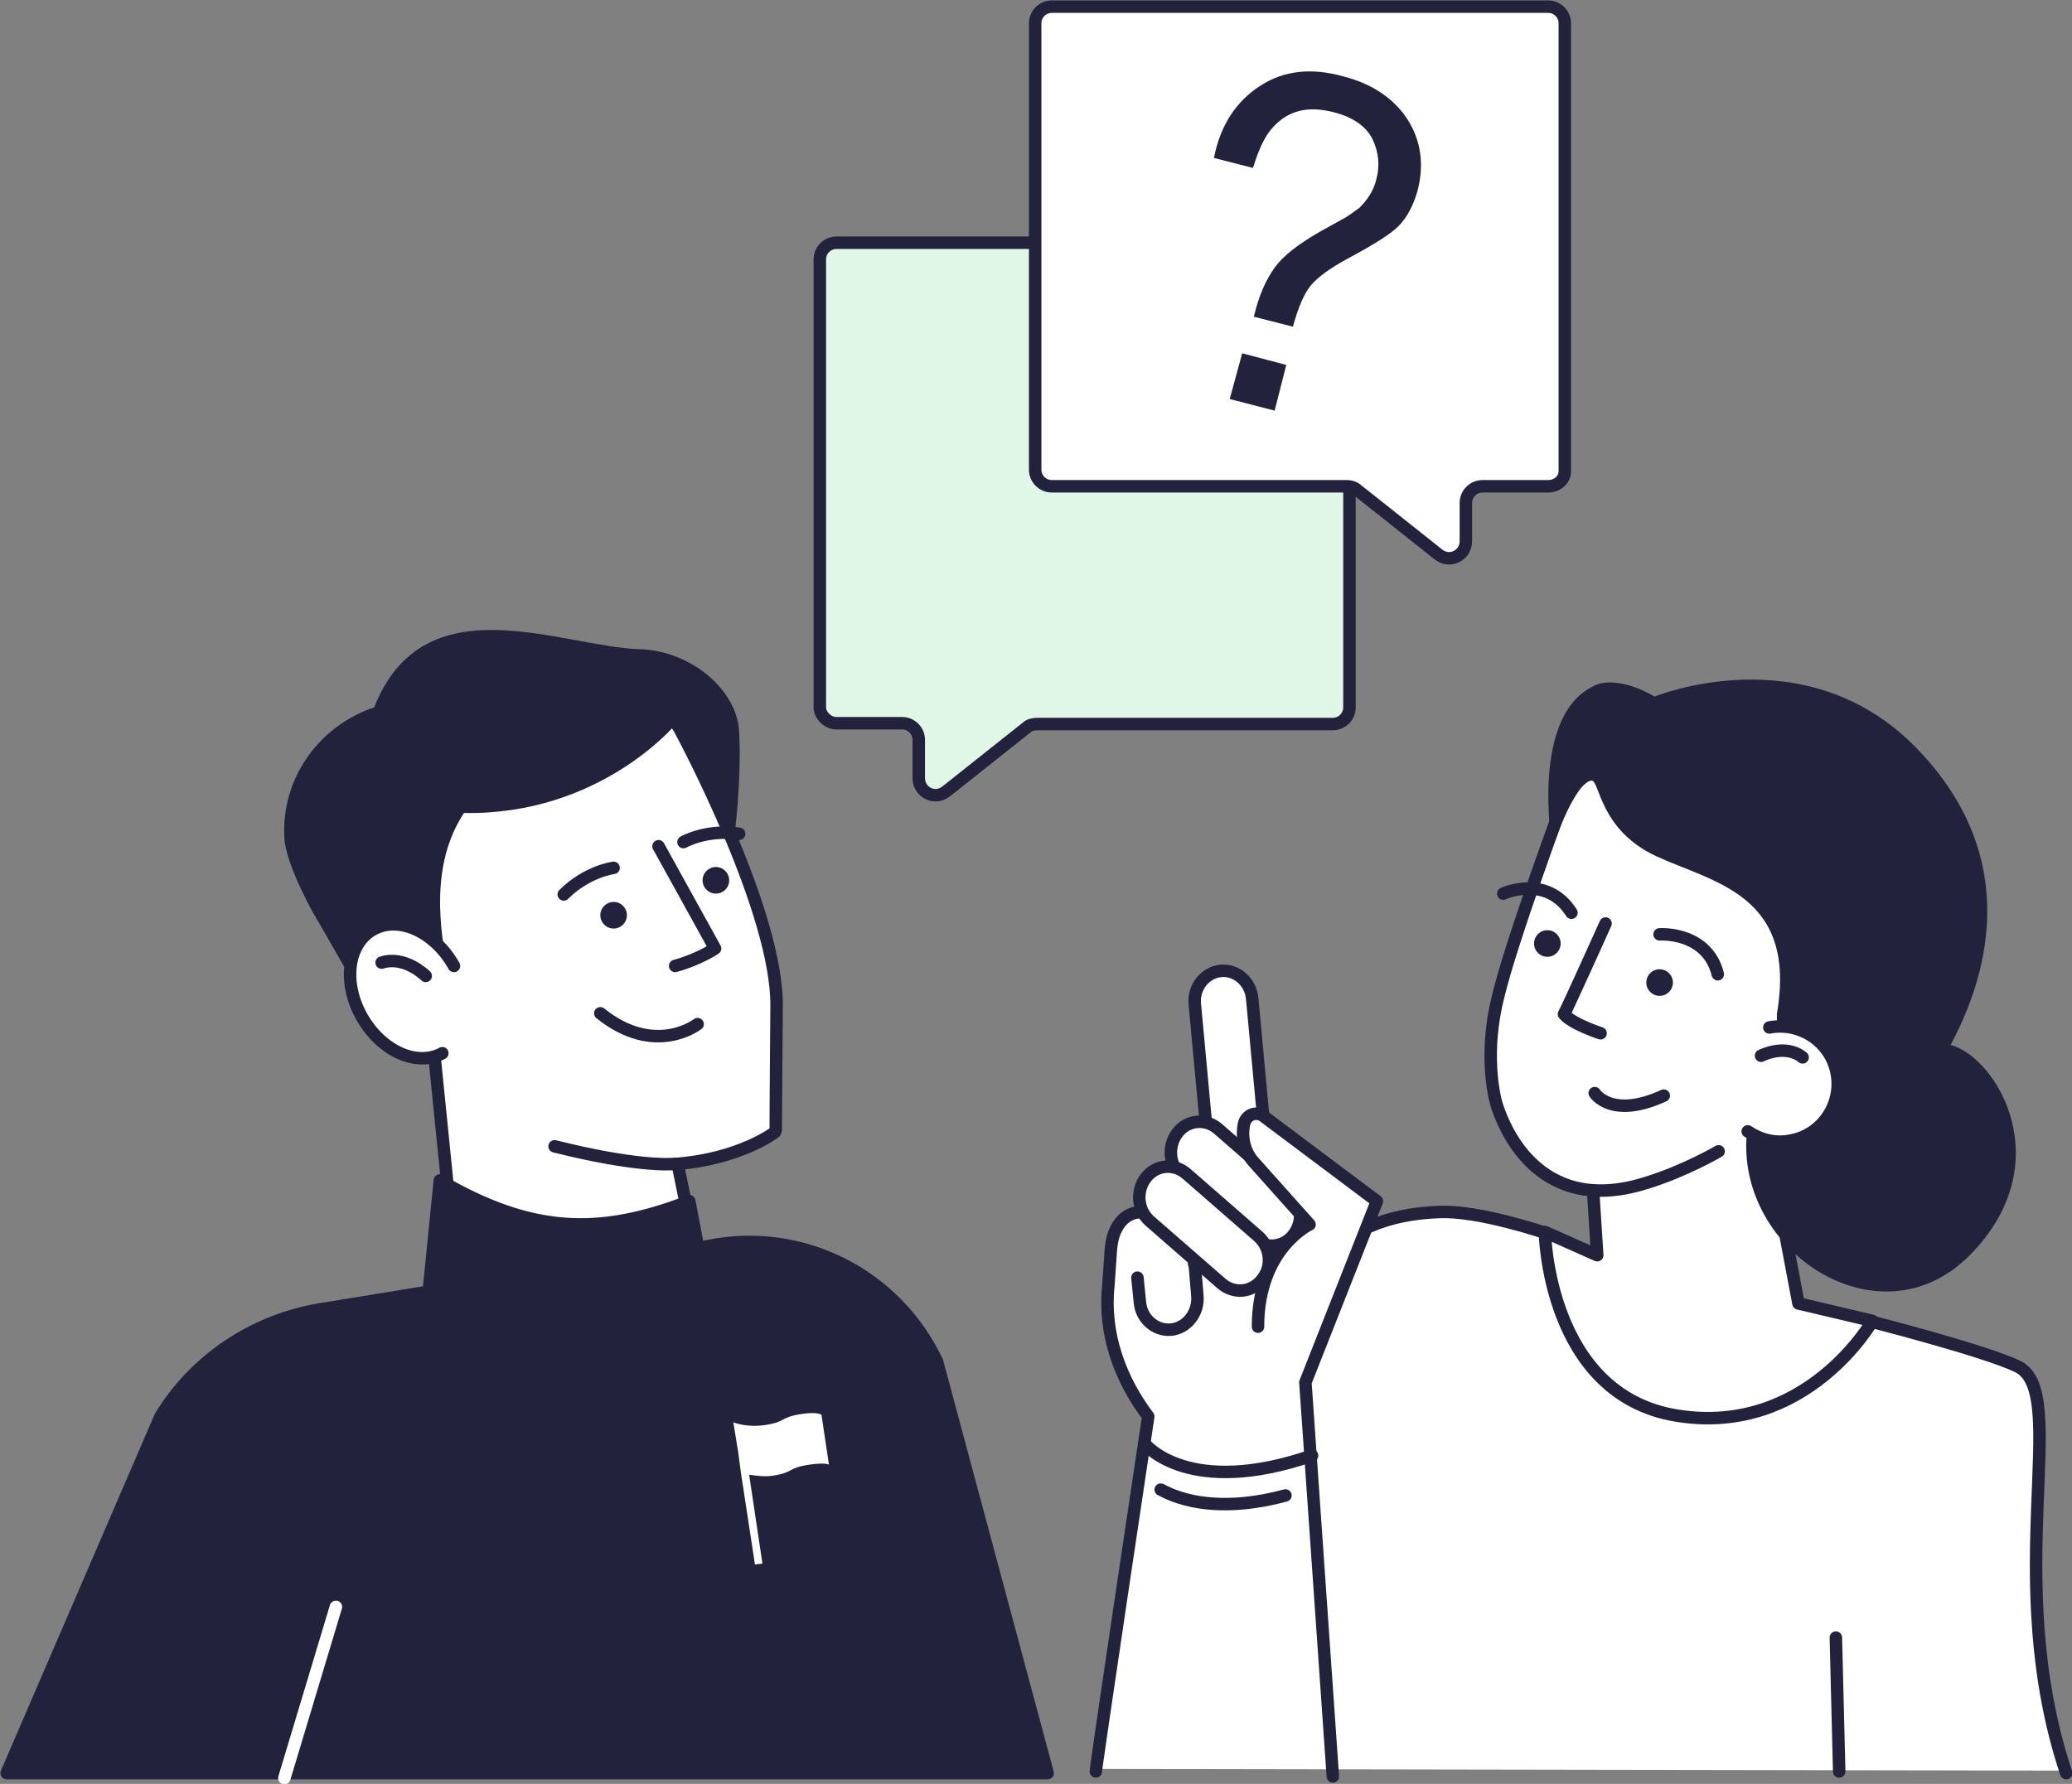
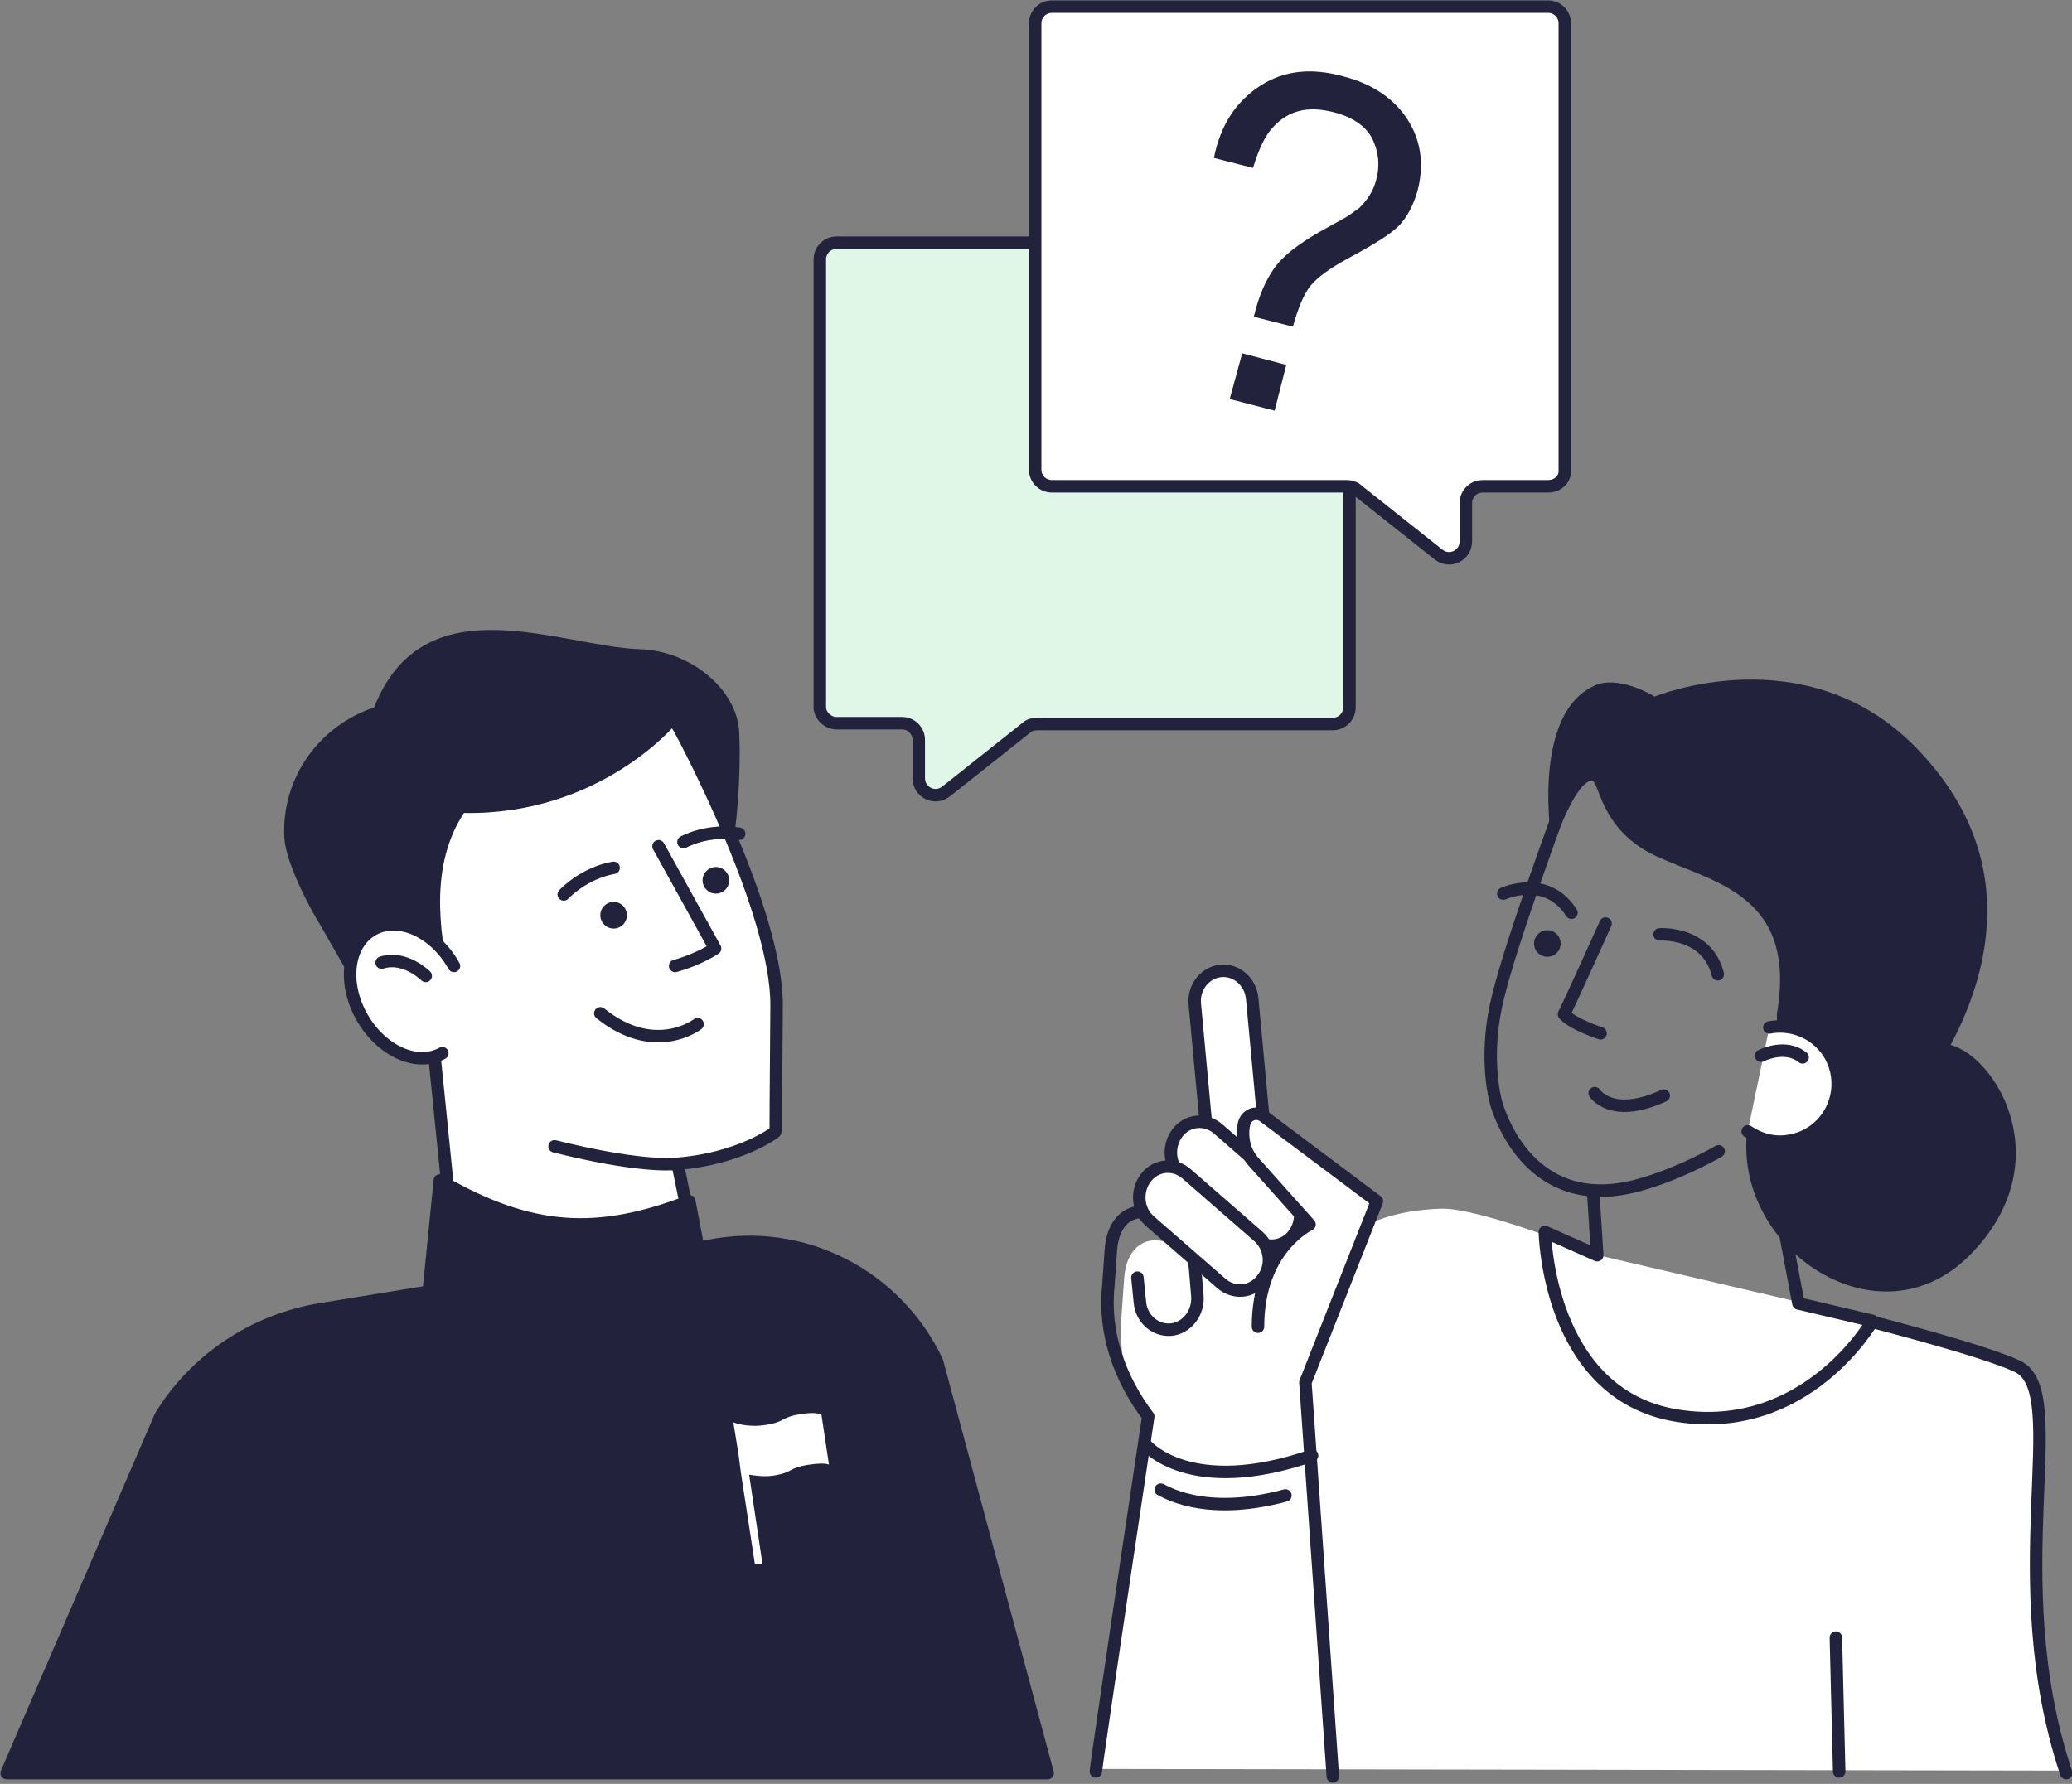
<svg xmlns="http://www.w3.org/2000/svg" xml:space="preserve" style="enable-background:new 0 0 249.2 214.6;" viewBox="0 0 249.2 214.6" y="0px" x="0px" id="Ebene_1" version="1.1">
  <rect x="0" y="0" width="249.2" height="214.6" fill="#808080" stroke="none" />
  <style type="text/css">
	.st0{fill:#FFFFFF;}
	.st1{fill:#FFFFFF;stroke:#22223C;stroke-width:1.5;stroke-linecap:round;stroke-linejoin:round;stroke-miterlimit:10;}
	.st2{fill:none;stroke:#22223C;stroke-width:1.5;stroke-linecap:round;stroke-linejoin:round;stroke-miterlimit:10;}
	.st3{fill:#22223C;}
	.st4{fill:#E0F7E8;stroke:#22223C;stroke-width:1.5;stroke-linejoin:round;stroke-miterlimit:10;}
	.st5{fill:#22223C;stroke:#22223C;stroke-width:1.5;stroke-linejoin:round;stroke-miterlimit:10;}
	.st6{fill:none;stroke:#FFFFFF;stroke-width:1.5;stroke-linecap:round;stroke-linejoin:round;stroke-miterlimit:10;}
</style>
-   <path d="M191.6,143.2l0.3,12.2l25.2,6.4l-2.9-19.8l6.9-6.5l3.1-21.5l-8.5-10.7l-14.5-11.4l-8.9-0.7l-4.3,5  c0,0-6.3,17-7.9,23.7c-1.7,6.6-0.6,12-0.1,13.4c0.4,1.1,2.9,8.8,10.5,9.9" class="st0" />
  <g>
-     <path d="M145.6,149.4l12.3,4.4l-2.7,10.5l-15.5,9.5l-1.4-3.4l0,0c-3.4-4.5-5.4-10-4.8-15.7l0.3-4.3   c0.1-1.3,0.4-2.4,1.1-3.3c1.2-1.6,3.5-1.7,5-0.4" class="st0" />
+     <path d="M145.6,149.4l12.3,4.4l-2.7,10.5l-15.5,9.5l0,0c-3.4-4.5-5.4-10-4.8-15.7l0.3-4.3   c0.1-1.3,0.4-2.4,1.1-3.3c1.2-1.6,3.5-1.7,5-0.4" class="st0" />
  </g>
  <path d="M248.6,213c-7.9-23.7,0.6-45.7-5.8-48.9c-3.8-1.9-17.6-5.4-17.6-5.4l-33-7.7c0,0-14.2-5.8-19-5.6  c-4.8,0.2-10.2,1.3-15.3,6.7l-19.7,19.5l-6.1,41.2L248.6,213z" class="st0" />
  <path d="M51.5,94.5c3.2-3.7,13.2-6.8,20.3-7.3c5.3-0.4,8.5-2,8.5-2c0.1,0,1.4,2.5,1.5,2.6c0.5,0.9,11.7,21.9,11.6,33.2  s-0.1,14.9-0.1,14.9c0,0.1-0.1,0.2-0.1,0.3c-0.1,0.1-4.3,3.2-11.7,3.8l2,9.8c0,0.1,0,0.3-0.1,0.4c-0.1,0.1-1.8,2-8,2.3  c-4.3,0.2-10.9-0.3-20.6-2.8c-0.2,0-0.3-0.2-0.3-0.4l-2.2-21.8" class="st1" />
  <path d="M81.3,140c-0.8,0.1-5,0.3-14.6-2.1" class="st2" />
  <path d="M34.2,100.8c-0.4-7.2,4.2-13.5,10.8-15.7c6-15.2,22.4-7.3,32-7c6.1,0.2,11.7,4.9,11.9,10  c0.3,6.1-0.6,12.7-0.6,12.7l-7.1-13.6c0,0-9.1,10.9-25.4,10.6c-4,6.1-3.1,13.8-1.6,20.6l-10,2.8l-5.9-10.3  C38,110.5,34.4,104.2,34.2,100.8z" class="st3" />
  <path d="M53.2,126.7c-3.1,1.7-7.4-0.3-9.7-4.4s-1.7-8.8,1.4-10.5c3.1-1.7,7.4,0.3,9.7,4.4" class="st1" />
  <path d="M51.2,117.4c0,0-2.5-2.5-5.3-1.6" class="st2" />
  <path d="M79.2,101.8l6.8,12.3c0,0-1.9,1.3-4.8,2.1" class="st2" />
  <path d="M83.9,123.2c0,0-5.1,4-11.7-1.3" class="st2" />
  <path d="M82.2,101.3c0,0,2.8-1.6,6.7-1" class="st2" />
  <path d="M73.8,104.4c0,0-3.2,0.4-6,3.2" class="st2" />
  <path d="M100.6,87h7.9c1.1,0,2,0.9,2,2v4.6c0,1.7,1.9,2.7,3.3,1.6l9.7-7.7c0.3-0.3,0.8-0.4,1.3-0.4h35.5  c1.1,0,2-0.9,2-2V31.2c0-1.1-0.9-2-2-2h-59.7c-1.1,0-2,0.9-2,2v53.9C98.6,86,99.5,87,100.6,87z" class="st4" />
  <path d="M126,213.3l-13.3-49.5c-4.9-10.4-16.2-16.2-27.5-13.9l-46.6,7.6c-8,1.3-15.1,6-19.3,12.9L0.8,213.3H126z" class="st5" />
-   <line y2="213.9" x2="34.2" y1="193.3" x1="40.4" class="st6" />
  <path d="M186.2,58.5h-7.9c-1.1,0-2,0.9-2,2v4.6c0,1.7-1.9,2.7-3.3,1.6l-9.7-7.7c-0.3-0.3-0.8-0.5-1.3-0.5h-35.5  c-1.1,0-2-0.9-2-2V2.8c0-1.1,0.9-2,2-2h59.7c1.1,0,2,0.9,2,2v53.9C188.2,57.7,187.3,58.5,186.2,58.5z" class="st1" />
  <g>
    <path d="M151.6,10.3c2.8-1.8,6.1-2.2,10-1.1c3.5,0.9,6.1,2.7,7.7,5.2s2,5.4,1.2,8.5c-0.5,1.8-1.3,3.3-2.3,4.3   s-3.1,2.3-6.1,3.9c-2.2,1.2-3.7,2.3-4.5,3.3s-1.5,2.7-2.1,4.9l-4.7-1.2c0.6-2.6,1.5-4.5,2.5-5.9c1-1.4,2.8-2.8,5.4-4.3l2.7-1.5   c0.8-0.4,1.5-1,2.1-1.4c1-1,1.7-2.1,2-3.3c0.5-1.8,0.3-3.4-0.4-4.9s-2.3-2.7-4.7-3.3c-3.1-0.8-5.4-0.2-7.2,1.7c-1,1-1.8,2.7-2.5,5   l-4.7-1.2C146.8,14.9,148.8,12.1,151.6,10.3z M149.4,42.5l5.3,1.4l-1.4,5.5l-5.4-1.4L149.4,42.5z" class="st3" />
  </g>
  <path d="M85,155.5l-2.1-11c-10.9,4.2-19,3.9-30-2.5l-1.5,15" class="st5" />
  <path d="M210.1,136.3c-1.4,14.1,15.9,25.7,26.8,14.7c10.9-11,3.3-23.8-2.3-25.3c3.9-7.3,9.2-22-4.1-35.7  s-31.5-6.2-31.5-6.2s-3.8-2.4-6.8-1.5c-8.4,3.2-5.5,19.7-5.5,19.7s2.6-7.8,4.7-8.1c1-0.1,0.9,5.9,7.8,9.1s17,4.6,14.5,19  C214.1,131.8,210.1,136.3,210.1,136.3z" class="st3" />
  <path d="M210.2,136.1c1.5,1,3.3,1.5,5.2,1.1c3.8-0.7,6.2-4.4,5.5-8.1c-0.7-3.8-4.4-6.2-8.1-5.5" class="st1" />
  <path d="M188.1,96.1c0,0-6.3,17-7.9,23.7c-1.7,6.6-0.6,12-0.1,13.4c0.5,1.4,4.4,13.4,17.9,9.1c4.6-1.4,8.7-3.8,8.7-3.8" class="st2" />
  <path d="M180.8,107.5c0,0,5.2-2.4,8.2,2.3" class="st2" />
  <path d="M199.6,112.4c0,0,5.7-0.4,7,4.8" class="st2" />
  <path d="M193.1,111.1c0,0-4.5,10-5,10.9c1,1.2,4.4,2.3,4.4,2.3" class="st2" />
  <path d="M191.8,131.5c0,0,2,3.2,8.3,0.3" class="st2" />
  <path d="M211.8,127c0,0,2.9-1.5,5,0.2" class="st2" />
  <path d="M191.6,143.2l0.5,7.8l-6.3-2.8c0,0,0.3,19.6,15.9,22.1s23.5-11.4,23.5-11.4l-8.9-2.1l-1.7-9" class="st2" />
  <path d="M225.1,159c0,0,13.7,3.5,17.6,5.4c6.4,3.2-2.1,25.2,5.8,48.9" class="st2" />
-   <path d="M185.8,148.3c0,0-7.9-2.7-12.7-2.5s-10.2,1.3-15.3,6.7" class="st2" />
  <g>
    <path d="M131.8,213.1c0-0.7,6.3-42.7,6.3-42.7l0,0c-3.4-4.5-5.4-10-4.8-15.7l0.3-4.3c0.1-1.3,0.4-2.4,1.1-3.3   c1.2-1.6,3.5-1.7,5-0.4l2.7,2.3c0.8,0.7,1.2,1.7,1.2,2.8c0,0.1,0,0.3,0.1,0.4l0.3,3.6c0.2,1.9-1,3.7-2.8,4.1   c-2,0.4-3.9-1.1-4.1-3.2l-0.3-3" class="st2" />
  </g>
  <g>
    <path d="M152.6,141.6l-6.9,0.7l-2-21.5c-0.2-2,1.2-3.8,3.1-4l0,0c1.9-0.2,3.6,1.3,3.8,3.3L152.6,141.6z" class="st1" />
  </g>
  <g>
    <path d="M155.6,148.5L155.6,148.5c-1.2,1.6-3.4,1.8-4.9,0.5l-8.6-7.5c-1.5-1.3-1.7-3.6-0.5-5.2l0,0   c1.2-1.6,3.4-1.8,4.9-0.5l8.6,7.5C156.6,144.6,156.8,146.9,155.6,148.5z" class="st1" />
  </g>
  <g>
    <path d="M151.8,153.9L151.8,153.9c-1.2,1.6-3.4,1.8-4.9,0.5l-8.6-7.5c-1.5-1.3-1.7-3.6-0.5-5.2l0,0   c1.2-1.6,3.4-1.8,4.9-0.5l8.6,7.5C152.8,150,153.1,152.3,151.8,153.9z" class="st1" />
  </g>
  <g>
    <path d="M151.3,159.6c0-9.4,6.2-12.3,6.2-12.3l-6.7-7.5c-1.1-1.2-1.5-2.9-1.2-4.5l0,0c0.2-1.2,1.5-1.7,2.4-1l13.6,10.2   l-8.6,21.8l3.3,47.4" class="st1" />
  </g>
  <line y2="213.1" x2="221.2" y1="197" x1="220.8" class="st2" />
  <path d="M137.8,173.8c0,0,5.2,6.4,20,1.3" class="st1" />
  <path d="M139.6,179.2c0.2,0,5,3.4,15,0.7" class="st1" />
  <path d="M96.4,170.1c-2.6,0.4-1.8,0.9-4.2,1.3c-2.4,0.4-4-0.3-4-0.3l0.6,3.7l0.3,2.3l1.7,11.1l0.9-0.1l-1.6-10.7  c0.7,0.1,1.8,0.3,3,0.1c2.4-0.4,1.6-0.9,4.2-1.3c2-0.3,2.4,0,2.4,0l-0.9-6C98.8,170.2,98.4,169.8,96.4,170.1z" class="st0" />
  <circle r="1.6" cy="110.1" cx="73.8" class="st3" />
-   <circle r="1.6" cy="118.2" cx="199.6" class="st3" />
  <circle r="1.6" cy="105.9" cx="86.1" class="st3" />
  <circle r="1.6" cy="113.5" cx="186.1" class="st3" />
</svg>